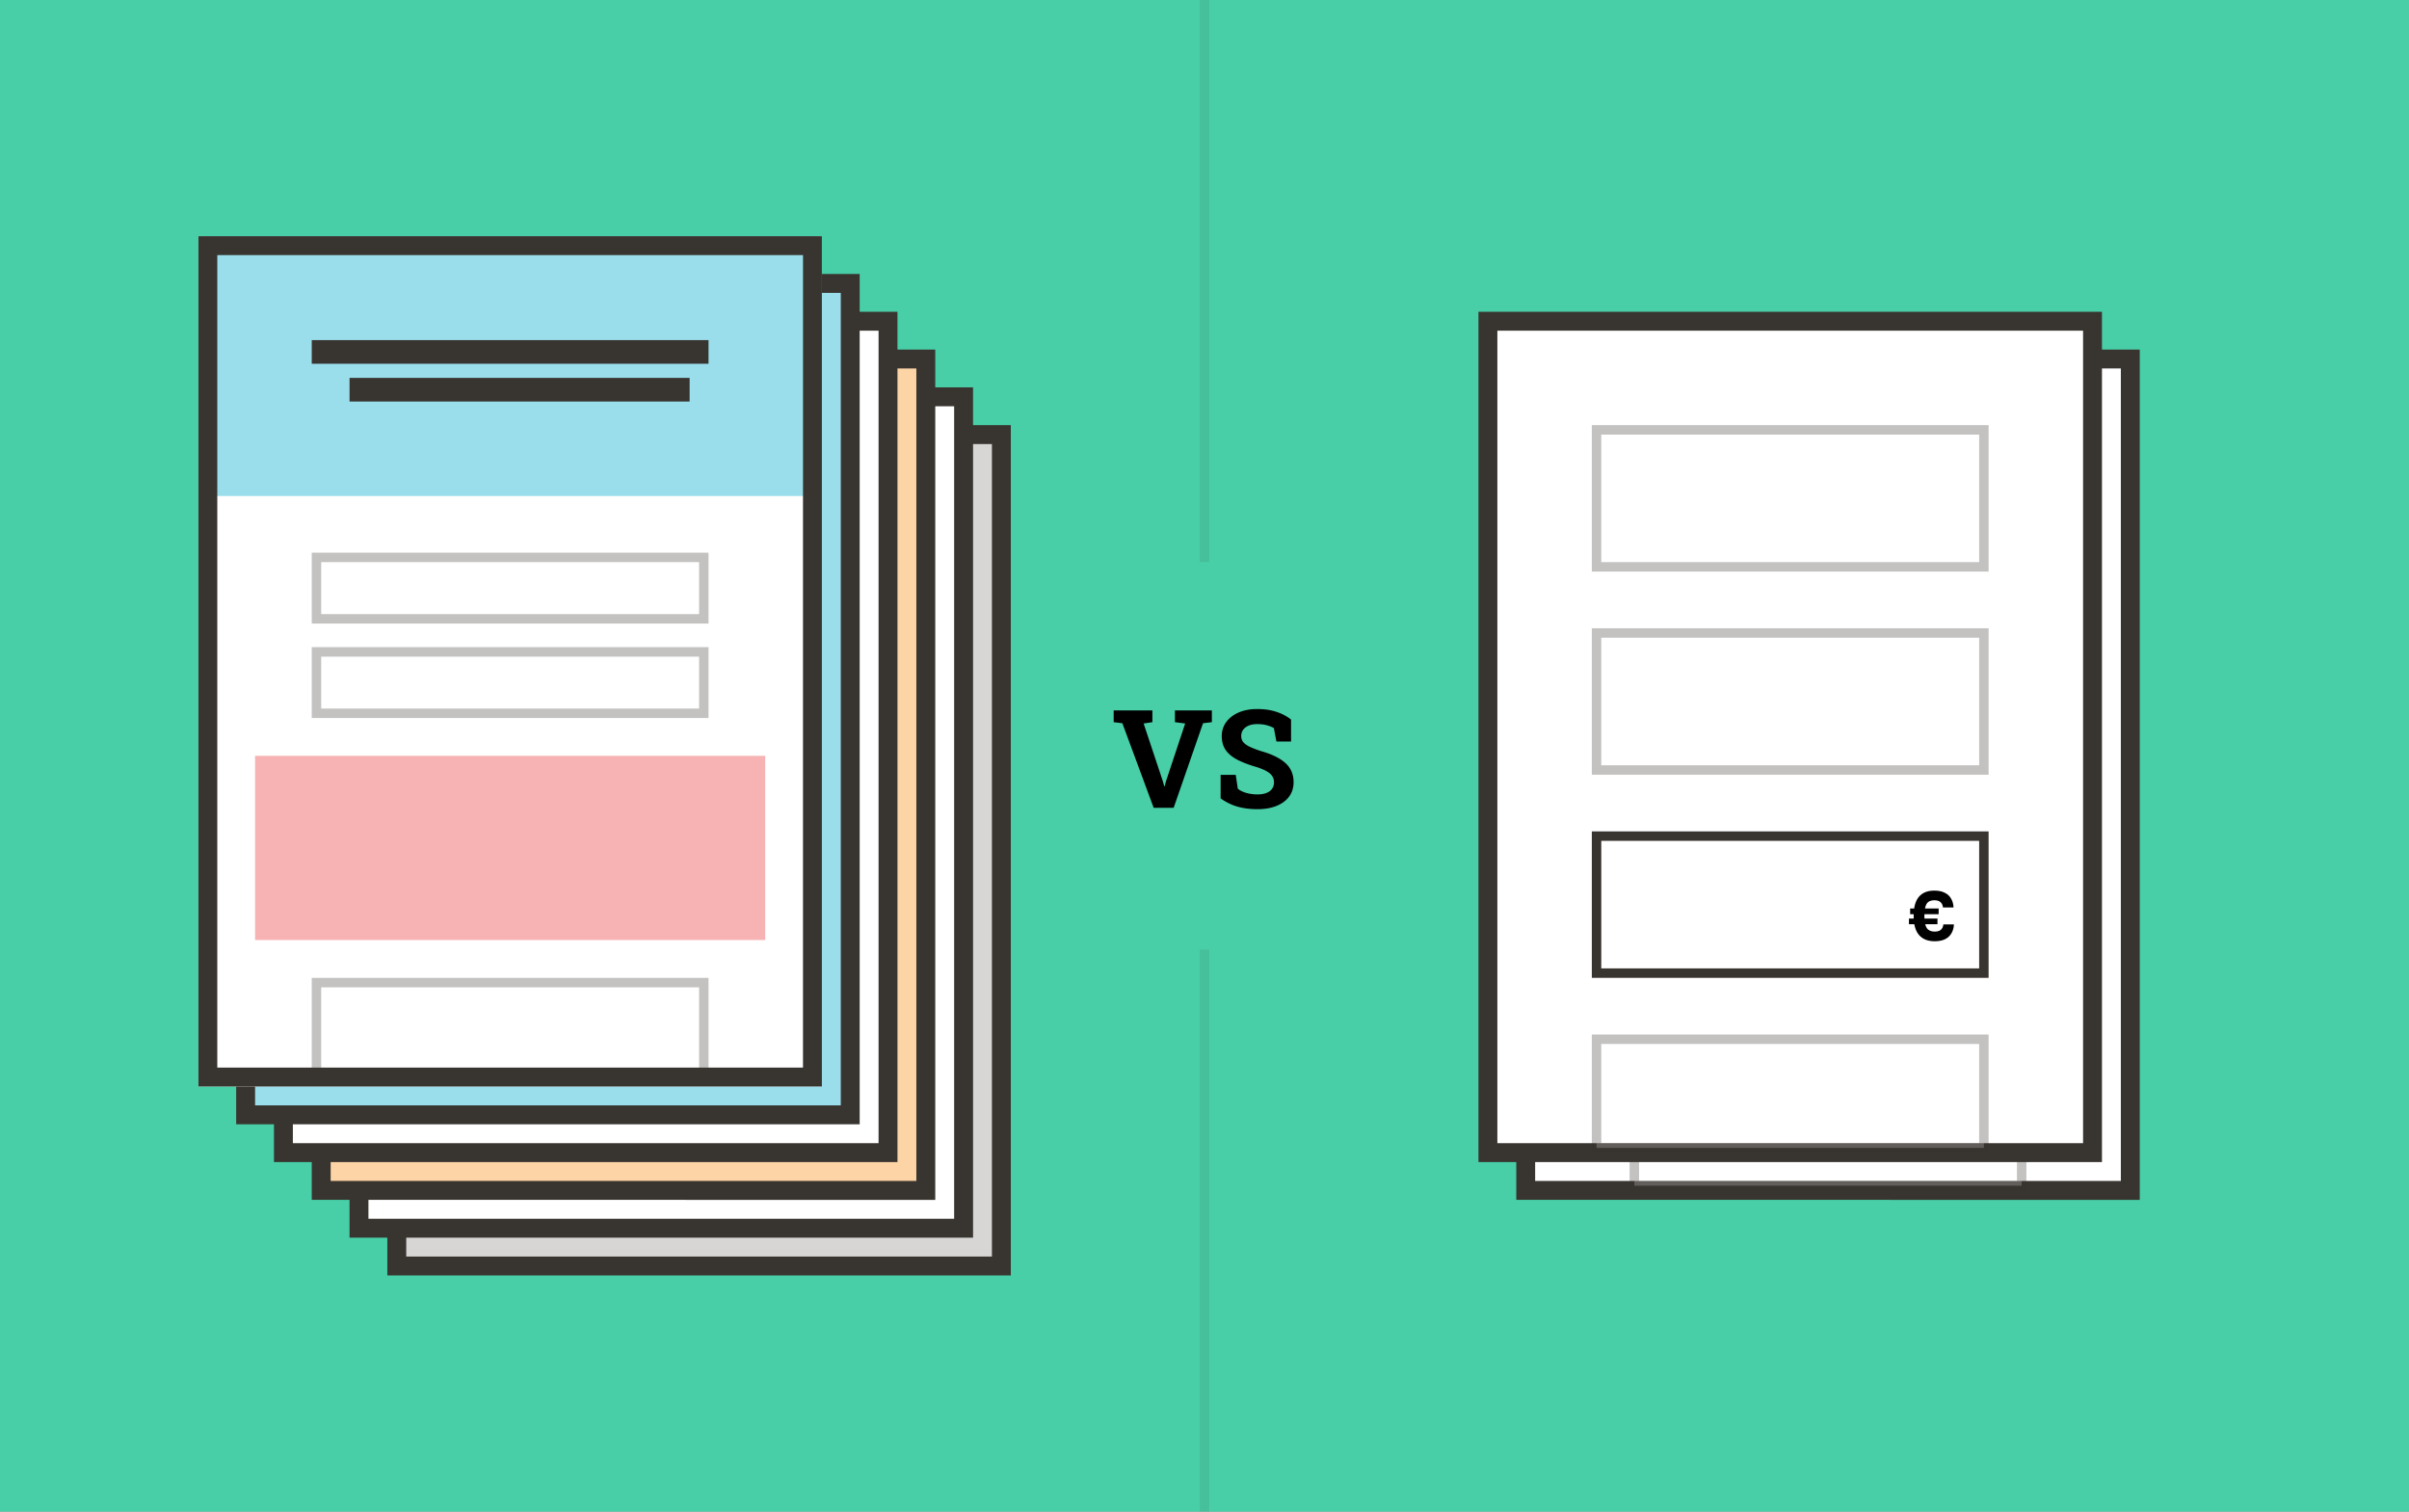
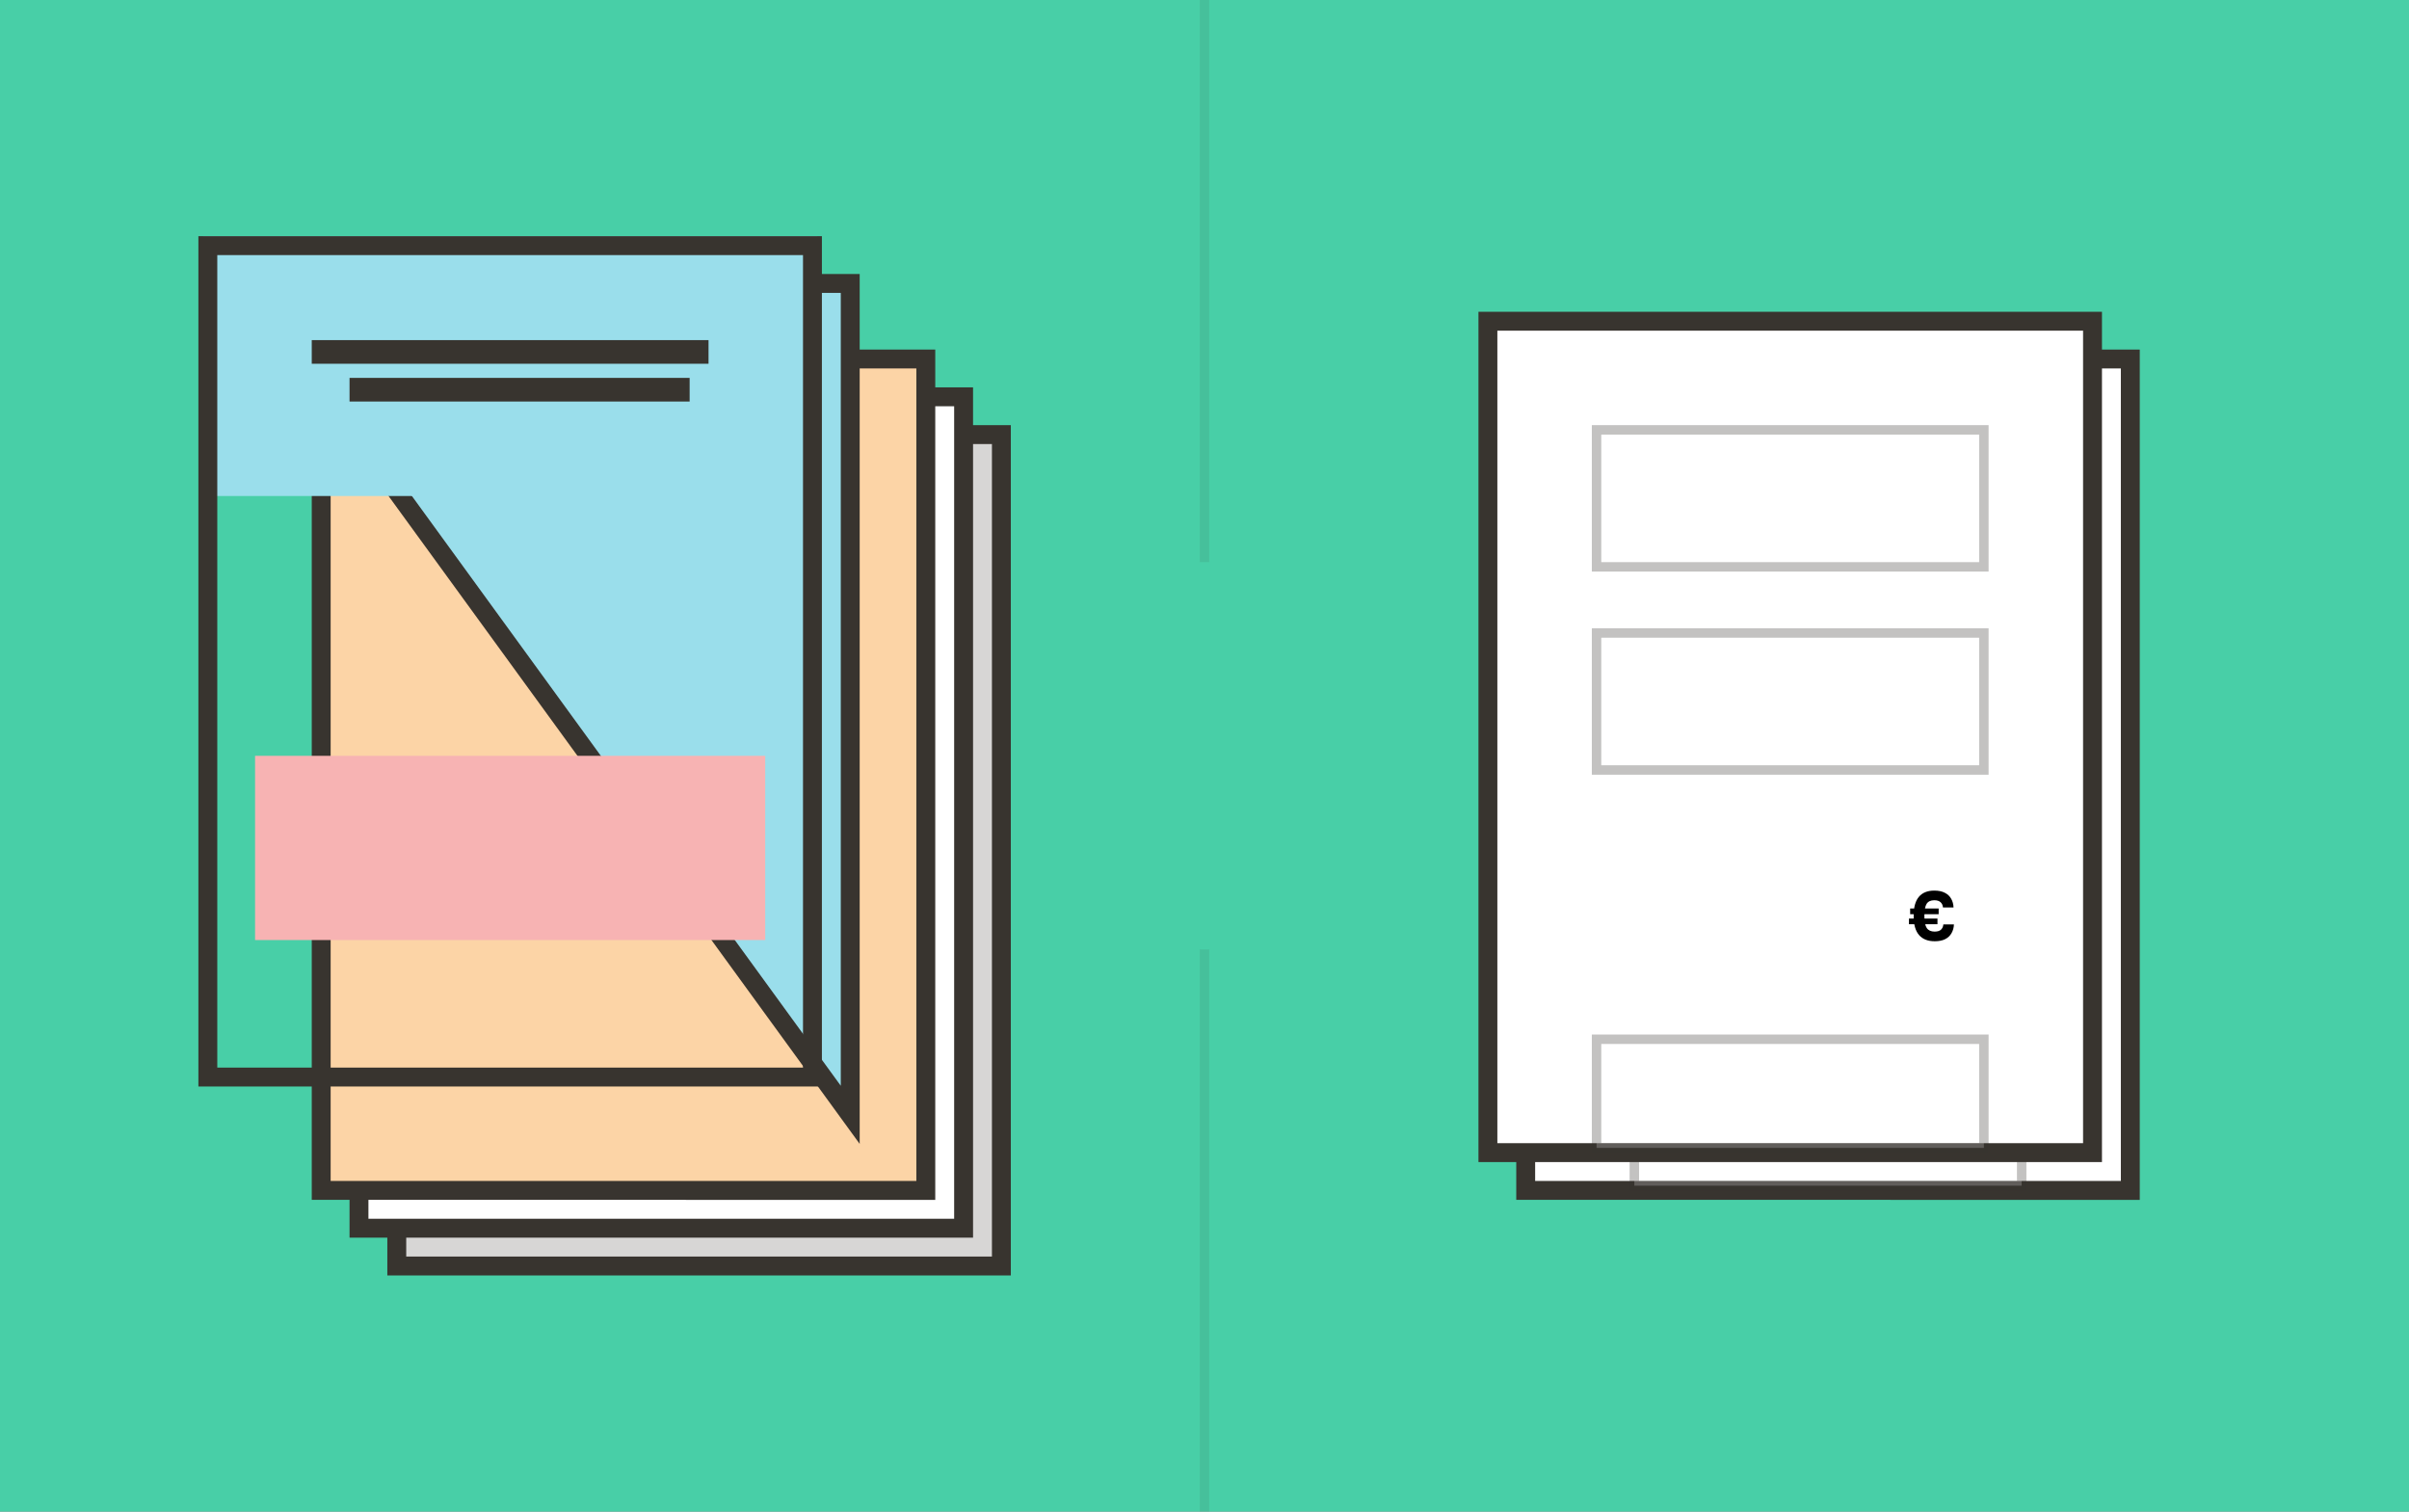
<svg xmlns="http://www.w3.org/2000/svg" width="510" height="320" fill="none">
  <rect width="100%" height="100%" fill="#808080" stroke="none" />
  <g clip-path="url(#clip0_2831_3629)">
    <path fill="#48CFA7" d="M0 0h510v320H0z" />
    <path fill="#D7D6D5" stroke="#38342F" stroke-width="4" d="M84 92h128v176H84z" />
    <path fill="#fff" stroke="#38342F" stroke-width="4" d="M76 84h128v176H76z" />
    <path fill="#FCD4A6" stroke="#38342F" stroke-width="4" d="M68 76h128v176H68z" />
-     <path fill="#fff" stroke="#38342F" stroke-width="4" d="M60 68h128v176H60z" />
-     <path fill="#9ADEEB" stroke="#38342F" stroke-width="4" d="M52 60h128v176H52z" />
-     <path fill="#fff" d="M42 50h132v180H42z" />
+     <path fill="#9ADEEB" stroke="#38342F" stroke-width="4" d="M52 60h128v176z" />
    <path fill="#9ADEEB" d="M43 50h130v55H43z" />
-     <path opacity=".3" fill="#fff" stroke="#38342F" stroke-width="2" d="M67 118h82v13H67zm0 20h82v13H67zm0 70h82v20H67z" />
    <path fill="#38342F" d="M66 72h84v5H66zm8 8h72v5H74z" />
    <path fill="#F7B3B3" d="M54 160h108v39H54z" />
    <path stroke="#38342F" stroke-width="4" d="M44 52h128v176H44z" />
    <path fill="#fff" stroke="#38342F" stroke-width="4" d="M323 76h128v176H323z" />
    <path opacity=".3" fill="#fff" stroke="#38342F" stroke-width="2" d="M346 99h82v29h-82z" />
    <path fill="#fff" stroke="#38342F" stroke-width="2" d="M346 142h82v29h-82z" />
    <path opacity=".3" fill="#fff" stroke="#38342F" stroke-width="2" d="M346 185h82v29h-82zm0 43h82v23h-82z" />
    <path fill="#fff" stroke="#38342F" stroke-width="4" d="M315 68h128v176H315z" />
    <path opacity=".3" fill="#fff" stroke="#38342F" stroke-width="2" d="M338 91h82v29h-82zm0 43h82v29h-82z" />
-     <path fill="#fff" stroke="#38342F" stroke-width="2" d="M338 177h82v29h-82z" />
    <path opacity=".3" fill="#fff" stroke="#38342F" stroke-width="2" d="M338 220h82v23h-82z" />
    <path d="M409.572 199.252c-1.437 0-2.539-.439-3.304-1.316-.756-.887-1.134-2.203-1.134-3.948v-.196c0-1.755.369-3.071 1.106-3.948.747-.877 1.834-1.316 3.262-1.316.896 0 1.638.154 2.226.462.597.299 1.045.719 1.344 1.26.308.532.476 1.148.504 1.848h-2.24c-.037-.467-.205-.835-.504-1.106-.289-.28-.733-.42-1.33-.42-.756 0-1.297.252-1.624.756-.317.504-.476 1.358-.476 2.562 0 1.204.168 2.058.504 2.562.345.504.901.756 1.666.756.607 0 1.055-.135 1.344-.406.299-.28.467-.653.504-1.12h2.24c-.028.691-.196 1.307-.504 1.848-.299.541-.747.966-1.344 1.274-.588.299-1.335.448-2.24.448zm-5.432-3.598v-1.204h6.034v1.204h-6.034zm.252-2.128v-1.204h6.034v1.204h-6.034z" fill="#000" />
    <path opacity=".1" d="M255 0v119m0 82v119" stroke="#38342F" stroke-width="2" />
-     <path d="M244.238 171l-6.627-17.898-1.84-.227v-2.492h8.198v2.492l-1.855.283 4.05 12.164.312 1.133h.085l.297-1.105 4.05-12.192-2.167-.283v-2.492h7.817v2.492l-1.87.227L248.472 171h-4.234zm22.005.297c-1.52 0-2.903-.17-4.149-.509-1.246-.34-2.473-.93-3.681-1.77v-4.985h3.2l.439 2.931c.425.359 1.01.652 1.756.878a8.68 8.68 0 002.435.326c.746 0 1.374-.104 1.883-.312.52-.207.911-.5 1.176-.877.274-.388.41-.841.41-1.36 0-.491-.122-.925-.368-1.303-.236-.387-.632-.736-1.189-1.047-.548-.321-1.294-.628-2.238-.921-1.633-.481-2.987-1.005-4.063-1.572-1.067-.575-1.87-1.26-2.408-2.053-.528-.802-.793-1.765-.793-2.889 0-1.113.307-2.095.921-2.945.623-.859 1.482-1.534 2.577-2.025 1.095-.491 2.36-.746 3.795-.764 1.586-.019 2.988.17 4.205.566 1.228.396 2.285.949 3.172 1.657v4.644h-3.101l-.538-2.832c-.359-.226-.845-.425-1.458-.594-.605-.17-1.294-.255-2.068-.255-.661 0-1.246.099-1.756.297-.5.198-.896.486-1.189.864-.293.377-.439.835-.439 1.373 0 .463.127.869.382 1.218.255.34.68.666 1.275.977.604.302 1.435.628 2.492.977 2.275.633 3.998 1.468 5.168 2.507 1.18 1.038 1.77 2.402 1.77 4.092 0 1.17-.316 2.185-.948 3.044-.633.85-1.52 1.506-2.663 1.969-1.142.462-2.478.693-4.007.693z" fill="#000" />
  </g>
  <defs>
    <clipPath id="clip0_2831_3629">
      <path fill="#fff" d="M0 0h510v320H0z" />
    </clipPath>
  </defs>
</svg>